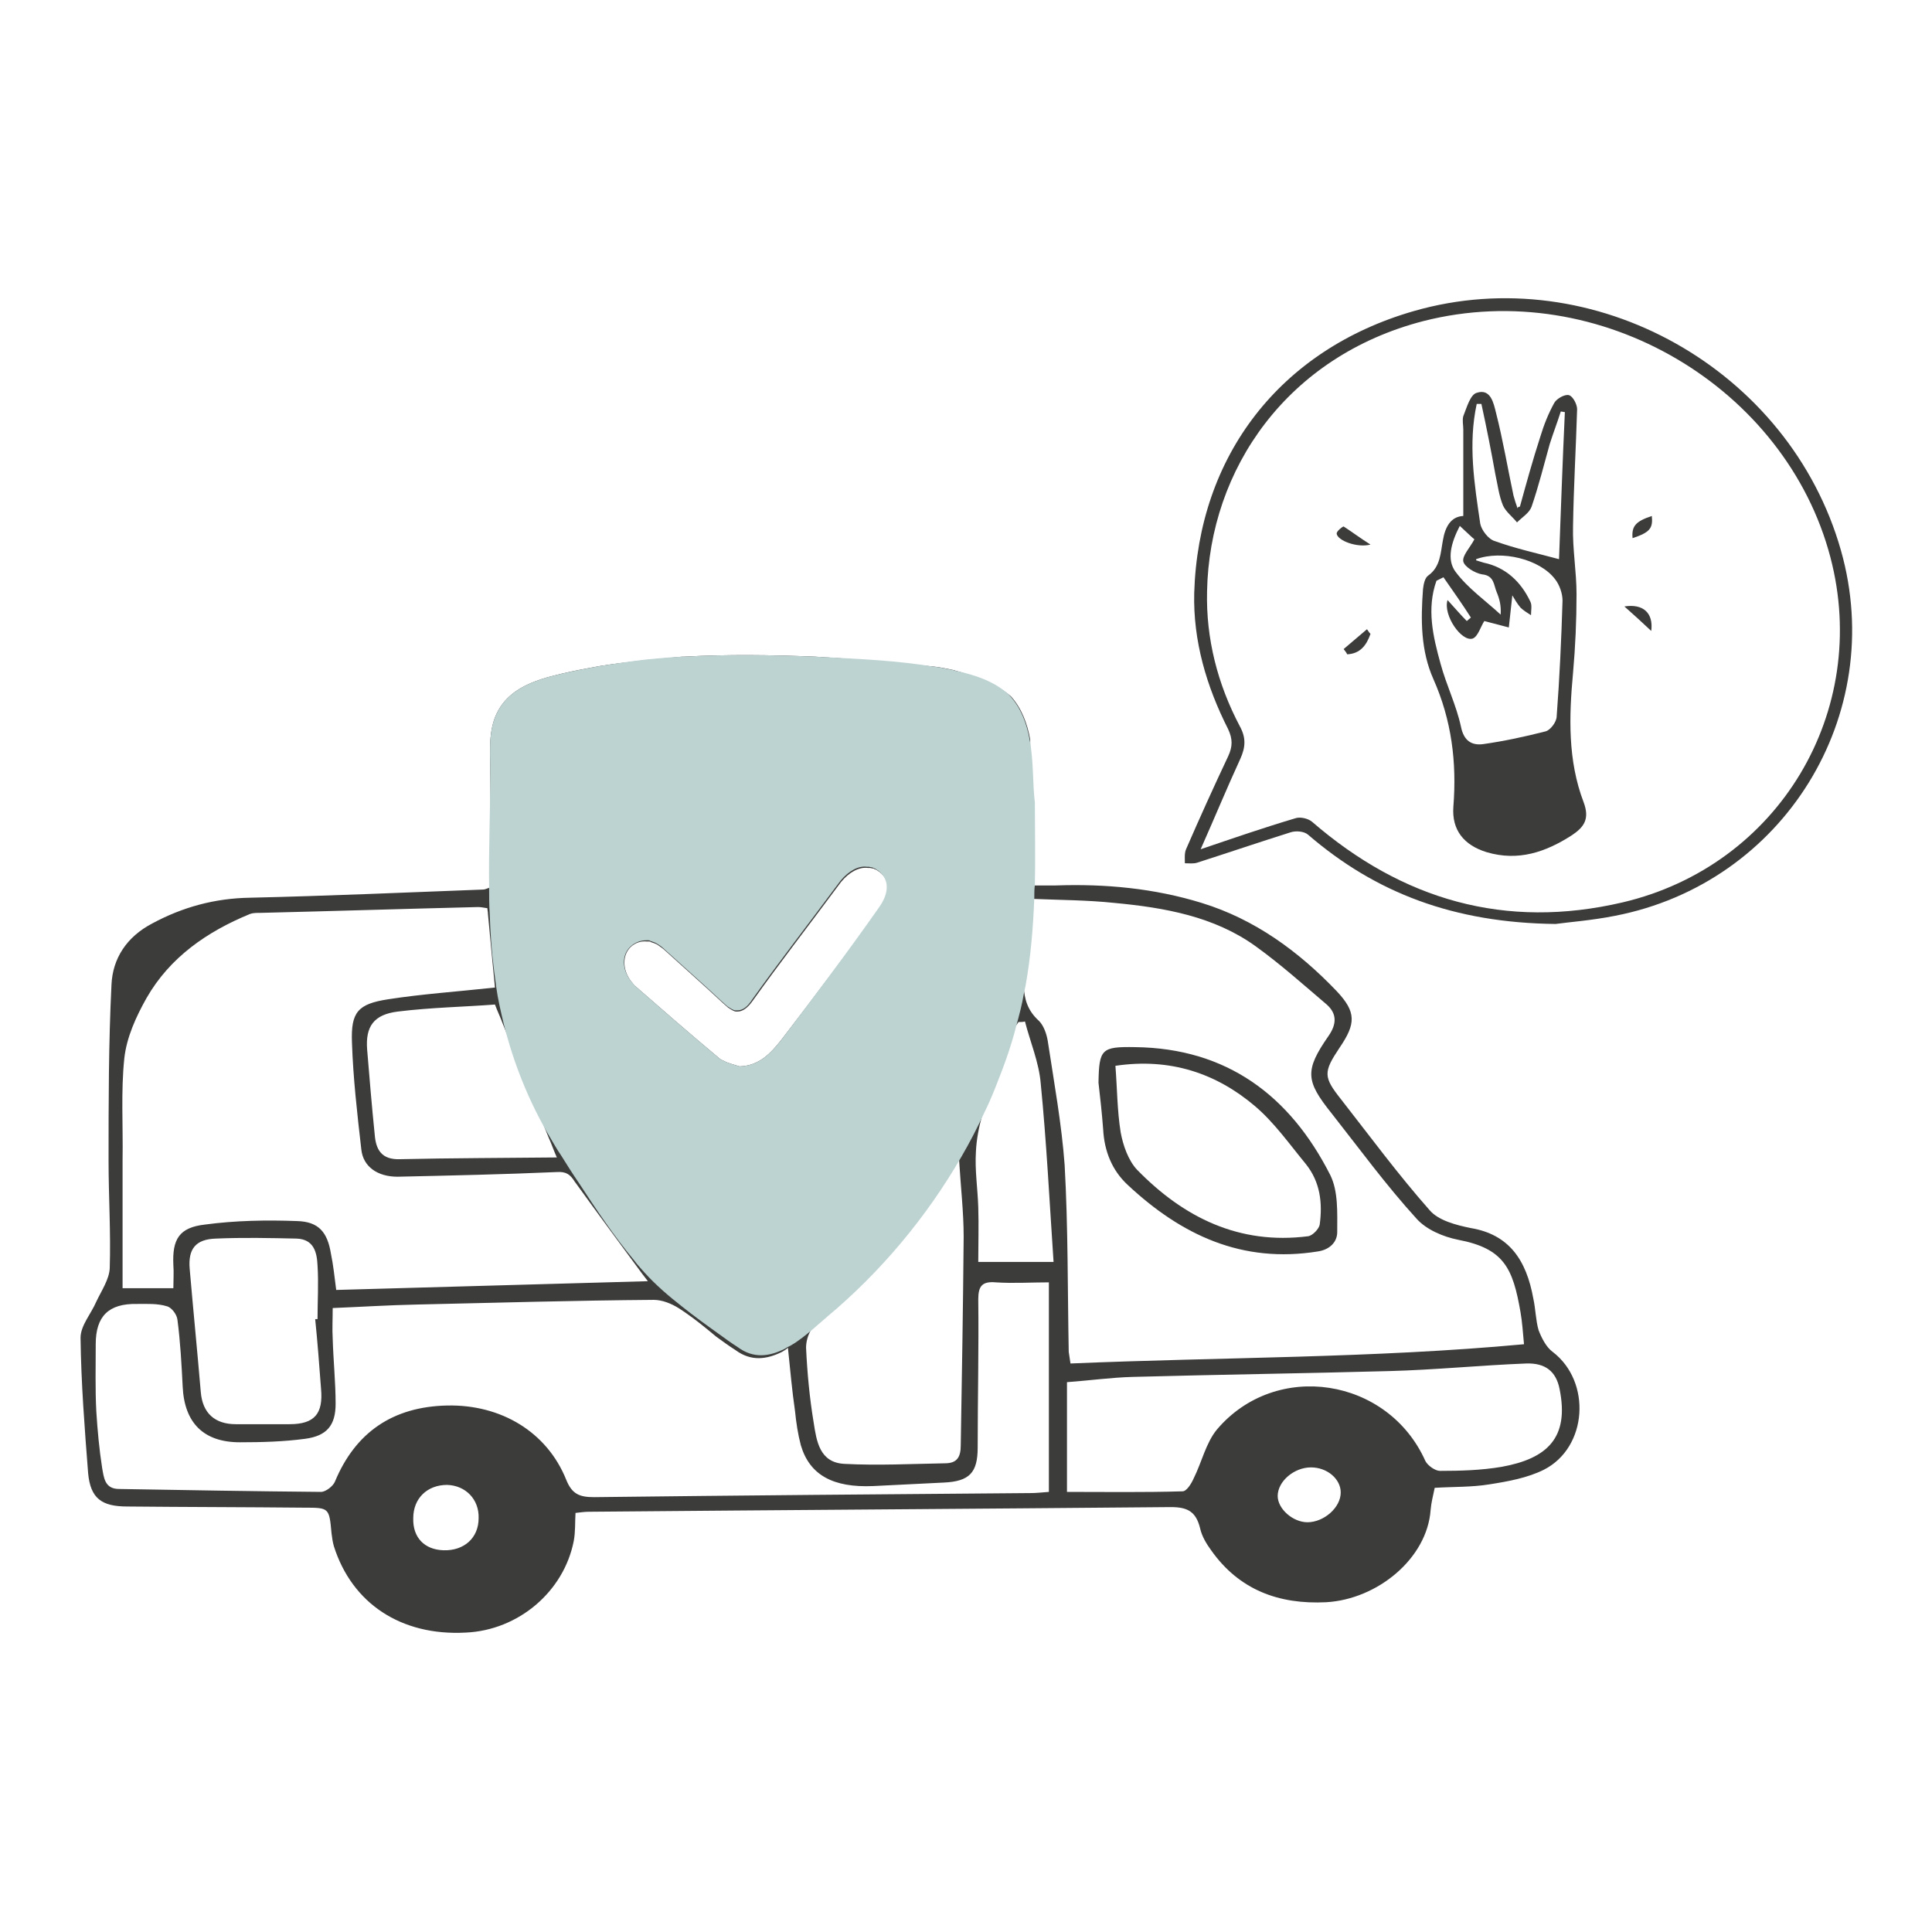
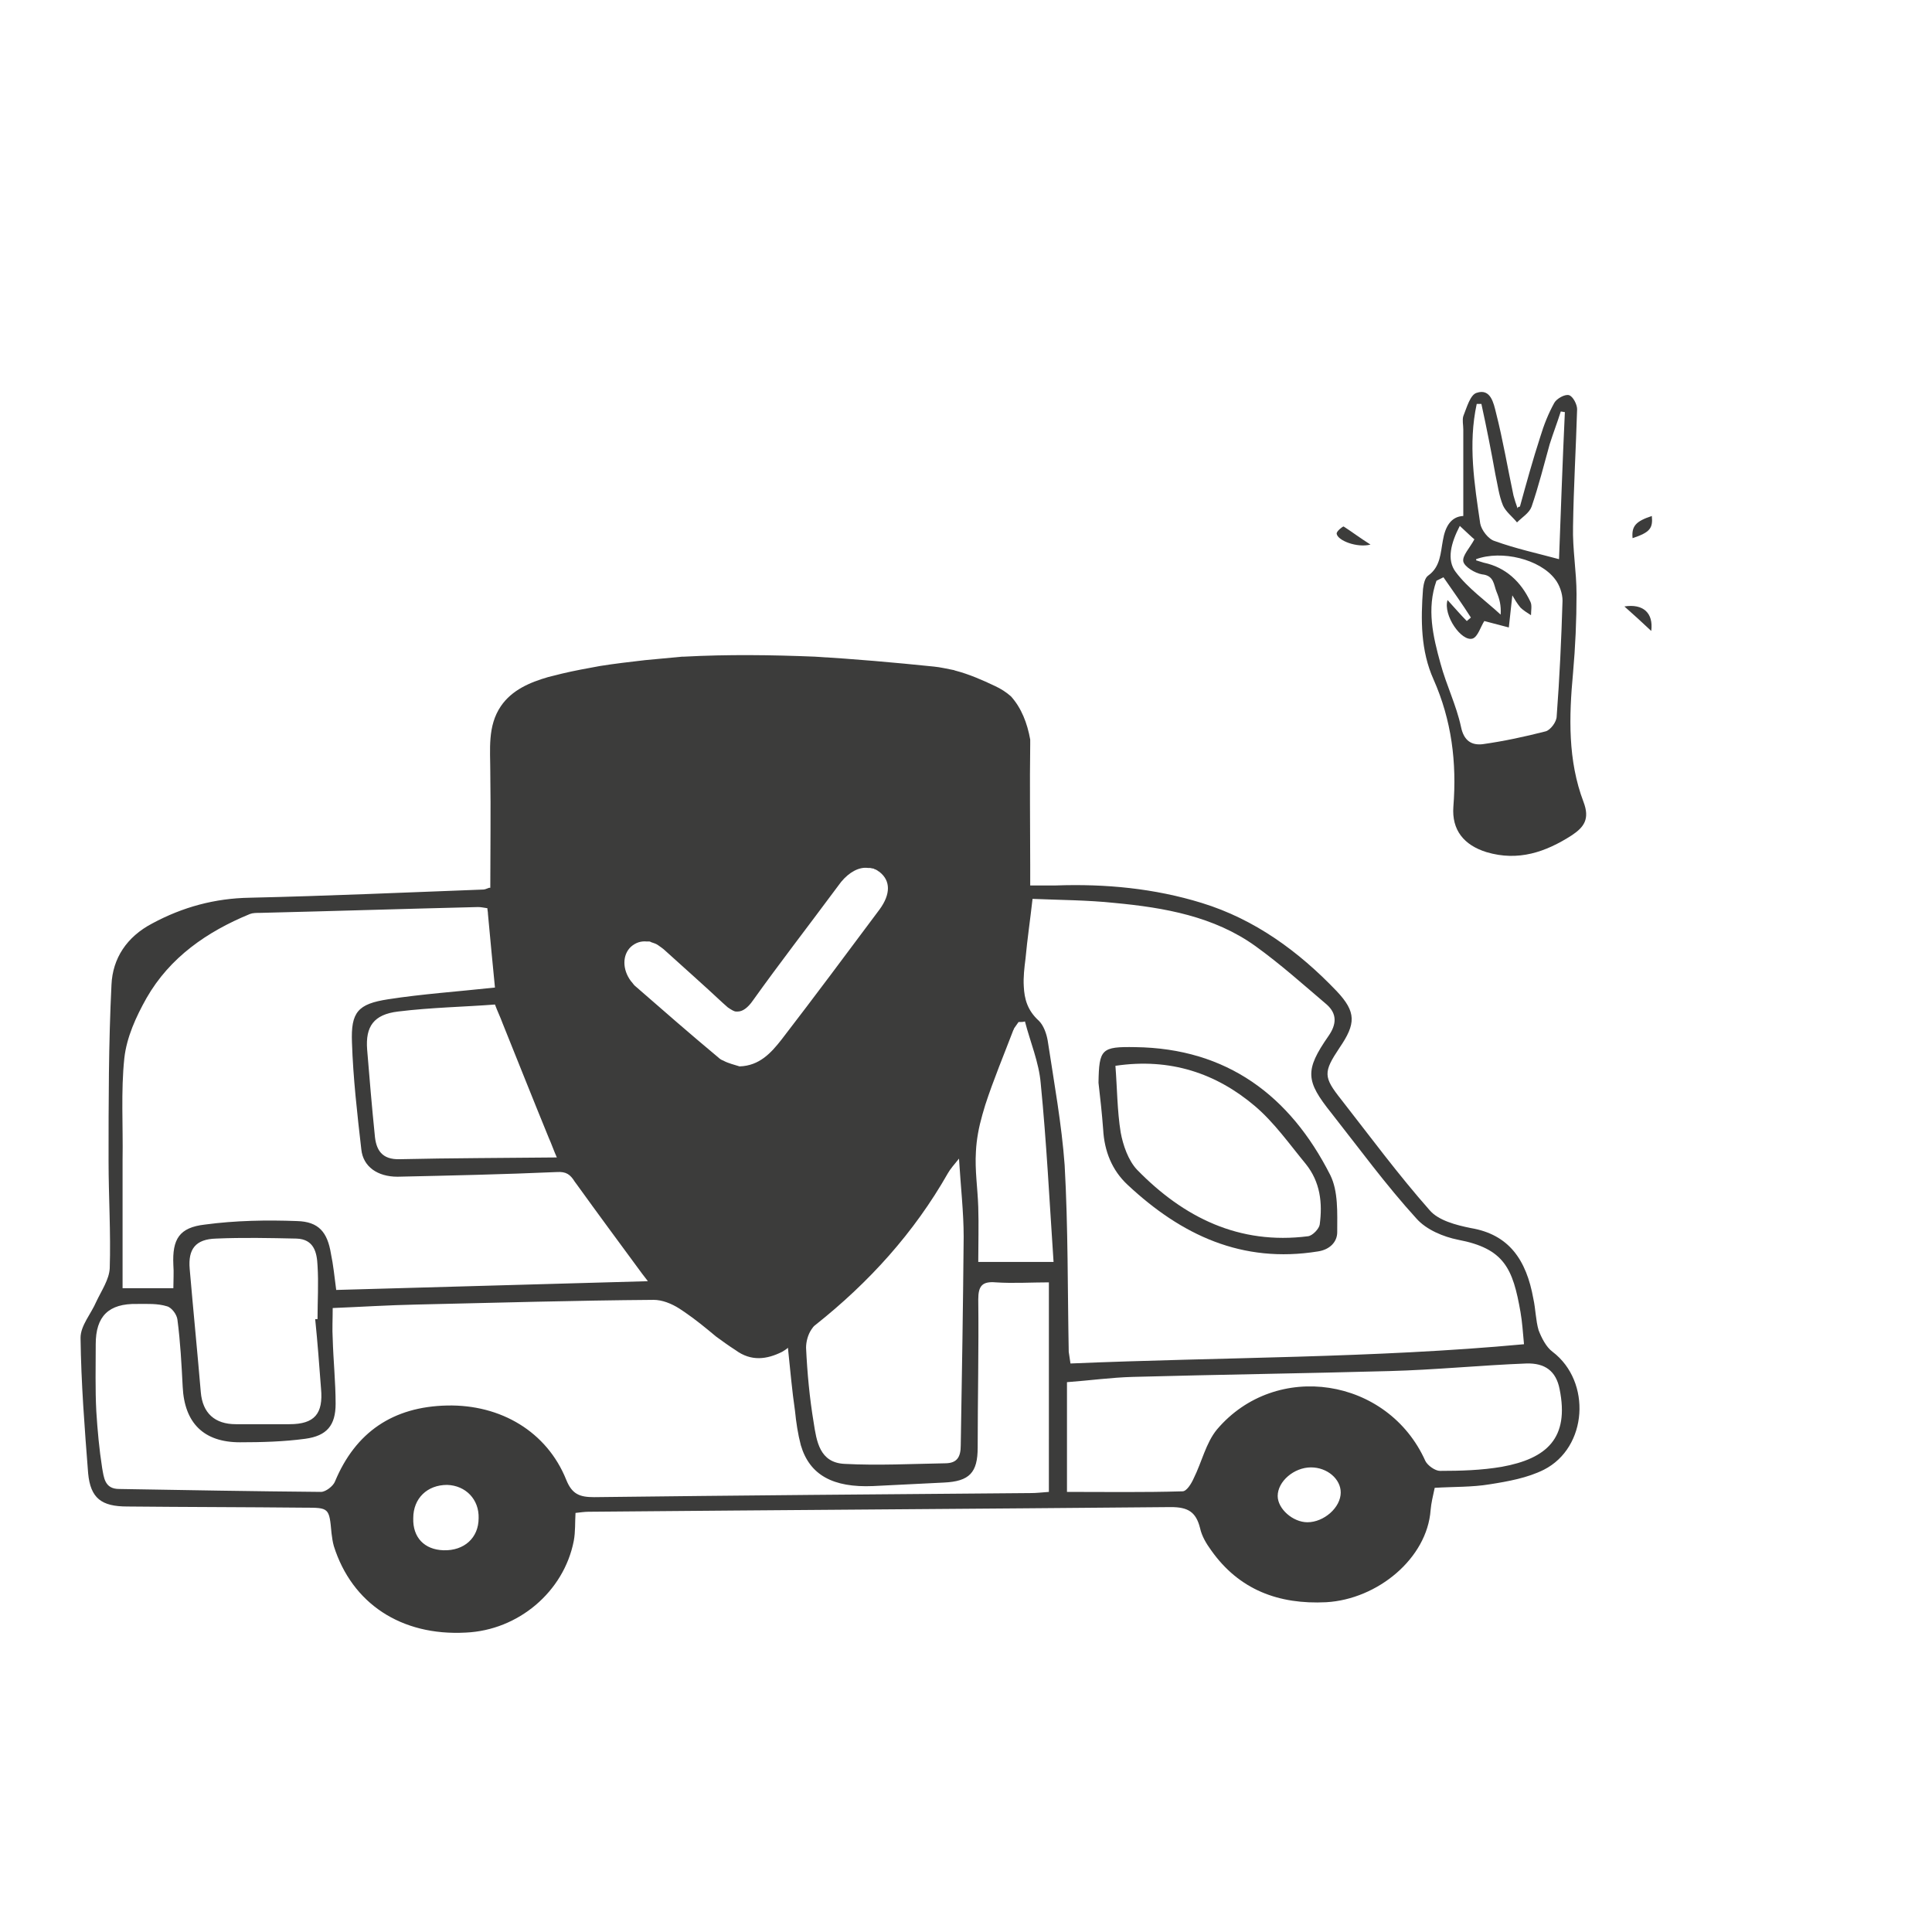
<svg xmlns="http://www.w3.org/2000/svg" version="1.1" id="Calque_1" x="0px" y="0px" viewBox="0 0 331 331" style="enable-background:new 0 0 331 331;" xml:space="preserve">
  <style type="text/css">
	.st0{fill:none;}
	.st1{fill:#D5693E;}
	.st2{fill:#0B1111;}
	.st3{fill:#DFDCDC;}
	.st4{fill:#3C3C3B;}
	.st5{fill:#FFFFFF;}
	.st6{fill:#D4D3D3;}
	.st7{fill:#010202;}
	.st8{opacity:0.4;fill:#D5693E;}
	.st9{fill:#FEFEFE;}
	.st10{fill:#F4F4F4;}
	.st11{fill:#D6693D;}
	.st12{fill:#C06A59;}
	.st13{fill:#1A1A1A;}
	.st14{fill:#db5c13;}
	.st15{fill:#F9F8F9;}
	.st16{fill:#BDD3D2;}
	.st17{fill:#B49B9E;}
	.st18{fill:#F3BA8D;}
	.st19{fill:#9CAAA2;}
	.st20{fill:#F8F7F8;}
	.st21{fill:#CC8575;}
	.st22{fill:none;stroke:#FFFFFF;stroke-width:2;stroke-linecap:round;stroke-miterlimit:10;}
	.st23{fill:#99C6AB;}
	.st24{fill:#B2CEBB;}
	.st25{opacity:0.3;fill:#D5693E;}
</style>
  <g>
    <path class="st4" d="M266,231.6c-1.1-0.8-1.9-2.4-2.4-3.7c-0.5-1.7-0.5-3.6-0.9-5.4c-1.2-6.7-4.2-11-10.7-12.1   c-2.5-0.5-5.6-1.3-7.1-3.1c-5.3-6-10.1-12.5-15.1-18.9c-3.1-3.9-3.1-4.7-0.3-8.9c2.8-4.1,2.9-6.1-0.5-9.7   c-6.5-6.8-14-12.3-23.1-15.1c-8.1-2.5-16.5-3.3-25-3c-1.3,0-2.5,0-4,0h-0.4v-3.6c0-6.8-0.1-13.7,0-20.5c0-0.3,0-0.6,0-0.9   c-0.5-2.8-1.5-5.4-3.3-7.4c-0.8-0.7-1.7-1.3-2.8-1.8c-2.1-1-4.4-2-6.7-2.6c-0.1,0-0.2-0.1-0.3-0.1c-1.1-0.2-2.3-0.5-3.4-0.6   c-6.8-0.7-13.6-1.3-20.4-1.7c-7.4-0.3-14.9-0.4-22.4,0c-0.1,0-0.2,0-0.3,0c-2.1,0.2-4.3,0.4-6.4,0.6c-2.6,0.3-5.2,0.6-7.7,1   c-2.2,0.4-4.4,0.8-6.5,1.3c-0.3,0.1-0.5,0.1-0.8,0.2c-0.5,0.1-1.1,0.3-1.6,0.4c-3.1,0.9-6.2,2.2-8.1,5c-2.3,3.4-1.8,7.4-1.8,11.3   v0.2c0.1,6.5,0,13,0,19.6c-0.1,0-0.1,0-0.2,0c-0.5,0.2-0.8,0.3-1,0.3c-13.3,0.5-26.7,1.1-40,1.4c-6,0.1-11.5,1.6-16.7,4.4   c-4.4,2.3-6.8,6-7,10.5c-0.5,10.1-0.5,20.2-0.5,30.2c0,6.1,0.4,12.3,0.2,18.4c-0.1,1.9-1.4,3.8-2.3,5.7c-0.9,2.1-2.7,4.1-2.7,6.2   c0.1,7.8,0.7,15.5,1.3,23.2c0.4,4.3,2.3,5.7,6.7,5.7c10.1,0.1,20.2,0.1,30.3,0.2c4.3,0,4.3,0,4.7,4.4c0.1,0.8,0.2,1.5,0.4,2.2   c3.1,9.8,11.5,15.4,22.6,14.8c9-0.4,16.8-7,18.5-15.7c0.3-1.6,0.2-3.2,0.3-4.8c0.9-0.1,1.6-0.2,2.2-0.2c33.3-0.3,66.5-0.5,99.8-0.8   c2.9,0,4.3,0.8,5,3.6c0.3,1.4,1.1,2.7,1.9,3.8c4.8,6.8,11.6,9.3,19.7,8.9c8.8-0.5,17.3-7.5,17.9-15.8c0.1-1.2,0.4-2.4,0.7-3.8   c3.3-0.2,6.4-0.1,9.4-0.6c3.2-0.5,6.5-1.1,9.3-2.5C272,248,272.7,236.7,266,231.6z M162.4,201c0.4-0.7,1-1.4,1.9-2.5   c0.3,4.9,0.8,9.2,0.8,13.4c-0.1,11.9-0.3,23.8-0.5,35.7c0,2-0.6,3.1-2.7,3.1c-5.7,0.1-11.5,0.4-17.2,0.1c-4.3-0.2-4.8-3.9-5.3-7.1   c-0.7-4.2-1.1-8.5-1.3-12.8c0-1,0.3-2.2,0.9-3.1c0.2-0.3,0.4-0.6,0.7-0.8C148.9,219.7,156.6,211.2,162.4,201z M108.1,162.2   c0.8-0.7,1.7-1,2.7-0.9c0.1,0,0.3,0,0.4,0c0.1,0,0.2,0,0.3,0.1c0.1,0,0.2,0.1,0.3,0.1c0.3,0.1,0.6,0.2,0.9,0.4   c0.4,0.3,0.9,0.6,1.3,1c3.3,3,6.6,5.9,9.8,8.9c0.3,0.3,0.6,0.5,0.9,0.8c0,0,0,0,0,0c0.3,0.2,0.6,0.4,0.8,0.5   c0.2,0.1,0.4,0.2,0.6,0.2c0.1,0,0.2,0,0.3,0c0.8,0,1.7-0.6,2.6-1.9c4.5-6.3,9.3-12.5,13.9-18.7c0.4-0.5,0.8-1.1,1.2-1.6   c1.4-1.7,3.1-2.6,4.6-2.4c0.1,0,0.2,0,0.3,0c0.2,0,0.4,0.1,0.6,0.1c0.1,0,0.2,0.1,0.2,0.1c0.1,0,0.2,0.1,0.3,0.1   c0.1,0.1,0.2,0.1,0.3,0.2c0.1,0.1,0.2,0.1,0.3,0.2c1.9,1.5,1.9,3.8,0,6.4c-5.6,7.5-11.1,14.9-16.8,22.3c-1.8,2.3-3.8,4.5-7.2,4.6   c-0.9-0.3-1.9-0.5-2.8-1c-0.3-0.1-0.6-0.3-0.8-0.5c-4.8-4-9.5-8.1-14.2-12.2c-0.3-0.2-0.5-0.6-0.8-0.9   C106.6,166.1,106.6,163.6,108.1,162.2z M94,194.9c0.5,1.1,0.9,2.3,1.4,3.4c-9.3,0.1-18.1,0.1-26.9,0.3c-3.1,0.1-4.1-1.6-4.3-4.2   c-0.5-4.9-0.9-9.7-1.3-14.6c-0.3-3.9,1.1-6,5.3-6.5c5.7-0.7,11.4-0.8,16.6-1.2c0.4,1.1,0.9,2.1,1.3,3.2   C88.8,182,91.3,188.3,94,194.9z M21.3,181.3c0.4-3.6,2-7.1,3.8-10.3c4-7,10.4-11.4,17.7-14.4c0.5-0.2,1.1-0.2,1.7-0.2   c12.5-0.3,25-0.7,37.4-1c0.5,0,0.9,0.1,1.6,0.2c0,0.3,0.1,0.6,0.1,1c0.4,4.3,0.8,8.6,1.2,12.6c0,0-0.1,0-0.1,0   c-6.5,0.7-12.4,1.1-18.2,2c-5.2,0.8-6.4,2.2-6.2,7.4c0.2,6.1,0.9,12.2,1.6,18.3c0.3,3,2.8,4.7,6.2,4.7c9.1-0.2,18.2-0.4,27.3-0.8   c1.6-0.1,2.3,0.4,3.1,1.7c0.1,0.1,0.2,0.3,0.3,0.4c3.6,5,7.3,10,11.2,15.3c0.3,0.4,0.7,0.9,1,1.3c-17.9,0.5-35.6,1-53.4,1.5   c-0.3-2.3-0.5-4.3-0.9-6.2c-0.6-3.7-2.1-5.5-5.8-5.6c-5.2-0.2-10.6-0.1-15.8,0.6c-4.4,0.5-5.6,2.5-5.4,6.9c0.1,1.3,0,2.6,0,4H21   c0-7.5,0-14.8,0-22C21.1,192.9,20.7,187,21.3,181.3z M55,237.9c0.4,4.3-1.1,6.1-5.4,6.1c-3.1,0-6.1,0-9.2,0c-3.6,0-5.7-1.9-6-5.5   c-0.6-7.1-1.3-14.1-1.9-21.1c-0.3-3.4,1-5.1,4.5-5.2c4.6-0.2,9.2-0.1,13.8,0c3,0.1,3.5,2.4,3.6,4.6c0.2,3.1,0,6.1,0,9.2   c-0.1,0-0.2,0-0.4,0C54.4,229.9,54.7,233.9,55,237.9z M76,265.6c-3.3-0.1-5.3-2.2-5.2-5.5c0-3.4,2.4-5.7,5.8-5.7   c3.2,0.1,5.5,2.5,5.4,5.7C82,263.5,79.5,265.7,76,265.6z M179.7,255.6c-1.3,0.1-2.2,0.2-3,0.2c-25,0.2-50,0.4-74.9,0.7   c-2.5,0-3.8-0.5-4.8-3c-3.3-8.2-11.2-12.9-20.4-12.7c-9.3,0.2-15.7,4.6-19.2,13c-0.3,0.8-1.6,1.8-2.4,1.8   c-11.5-0.1-23-0.3-34.6-0.5c-2.5,0-2.6-2-2.9-3.6c-0.5-3.2-0.8-6.5-1-9.7c-0.2-3.8-0.1-7.7-0.1-11.5c0-4.8,2.2-7,7.1-6.9   c1.7,0,3.5-0.1,5.1,0.4c0.8,0.2,1.7,1.4,1.8,2.3c0.5,3.8,0.7,7.6,0.9,11.5c0.3,6.2,3.6,9.5,9.8,9.5c3.7,0,7.5-0.1,11.2-0.6   c3.7-0.5,5.2-2.3,5.2-6c0-3.7-0.4-7.5-0.5-11.2c-0.1-1.6,0-3.2,0-5.2c4.9-0.2,9.6-0.5,14.4-0.6c13.5-0.3,27.1-0.7,40.6-0.8   c1.4,0,3,0.6,4.4,1.5c0,0,0,0,0,0c0.3,0.2,0.6,0.4,0.9,0.6c1.9,1.3,3.6,2.7,5.4,4.2c1.1,0.8,2.2,1.6,3.3,2.3c2.7,2,5.4,1.6,8,0.3   c0.3-0.2,0.7-0.4,1-0.7c0,0,0,0.1,0,0.1c0.4,3.8,0.7,7.3,1.2,10.7c0.2,2,0.5,4,1,5.9c1.5,5.1,5.5,7.3,12.4,7c4-0.2,8-0.4,12.1-0.6   c4.4-0.2,5.8-1.7,5.8-6c0-8.4,0.2-16.9,0.1-25.4c0-2.3,0.7-3.1,3-2.9c3,0.2,6.1,0,9.1,0V255.6z M167.6,216.3c0-3.2,0.1-6.4,0-9.5   c-0.1-3.2-0.6-6.3-0.4-9.5c0.1-2.1,0.5-4.2,1.1-6.3c0.2-0.6,0.3-1.1,0.5-1.7c1.4-4.3,3.2-8.6,4.8-12.8c0.1-0.1,0.1-0.3,0.2-0.4   c0.2-0.3,0.5-0.7,0.7-1c0.4,0,0.8,0,1.1-0.1c0.9,3.5,2.4,7,2.7,10.6c1,10.1,1.5,20.2,2.2,30.6H167.6z M179.5,178.3   c-0.2-1.2-0.7-2.6-1.5-3.4c-2-1.8-2.5-3.8-2.6-5.9c-0.1-1.6,0.1-3.2,0.3-4.8c0.3-3.3,0.8-6.6,1.2-10.2h0c4.7,0.2,9.4,0.2,14.1,0.7   c8.5,0.8,17,2.3,24.1,7.4c4.3,3.1,8.2,6.6,12.2,10c1.8,1.6,1.7,3.4,0.3,5.4c-4.1,5.9-3.9,7.7,0.5,13.2c4.8,6.1,9.4,12.4,14.6,18.1   c1.7,1.9,4.6,3.1,7.1,3.6c7.9,1.5,9.4,4.9,10.7,12.4c0.3,1.7,0.4,3.4,0.6,5.5c-25.8,2.4-51.7,2.2-77.7,3.3c-0.1-0.6-0.2-1.3-0.3-2   c-0.2-10.6-0.1-21.3-0.7-32C181.9,192.7,180.6,185.5,179.5,178.3z M224,260.8c-2.5,0-5.1-2.3-5.1-4.5c0-2.5,2.8-4.9,5.7-4.9   c2.8,0,5.1,2,5.1,4.3C229.7,258.3,226.8,260.8,224,260.8z M257.3,251.3c-3.5,0.6-7.1,0.7-10.6,0.7c-0.8,0-2.1-0.9-2.5-1.7   c-6.4-14.3-25.6-17.3-35.7-5.4c-1.9,2.3-2.6,5.6-4,8.4c-0.4,0.9-1.2,2.2-1.9,2.2c-6.6,0.2-13.2,0.1-19.8,0.1v-18.8   c4-0.3,7.6-0.8,11.2-0.9c14.7-0.4,29.4-0.6,44-1c7.8-0.2,15.7-1,23.5-1.3c3.2-0.1,5.1,1.3,5.7,4.4   C268.9,246.4,265,249.9,257.3,251.3z" />
-     <path class="st16" d="M176.4,126.7c-0.5-2.8-1.5-5.4-3.3-7.4c-0.7-0.8-1.6-1.4-2.6-2c-2.1-1.2-4.5-1.9-6.9-2.4   c-0.1,0-0.2-0.1-0.3-0.1c-1.1-0.2-2.3-0.5-3.4-0.6c-6.1-1-12.3-1.3-18.4-1.6c-0.6,0-1.3-0.1-1.9-0.1c-7.4-0.3-14.9-0.4-22.4,0   c-0.1,0-0.2,0-0.3,0c-2.1,0.1-4.2,0.3-6.3,0.5c-2.6,0.3-5.2,0.7-7.8,1.1c-2.2,0.4-4.3,0.8-6.5,1.3c-0.3,0.1-0.5,0.1-0.8,0.2   c-0.5,0.1-1.1,0.3-1.6,0.4c-3.1,0.9-6.2,2.2-8.1,5c-2.3,3.4-1.8,7.4-1.8,11.3v0.2c0,6.5-0.3,13-0.2,19.6c0,1.5,0,3,0.1,4.4   c0.1,3.1,0.3,6.3,0.7,9.4c0.1,1,0.3,2.1,0.4,3.1c0,0,0,0,0,0c0.3,2.2,0.8,4.3,1.3,6.4c1.7,6.8,4.3,13.3,7.9,19.4   c0.6,1,1.2,2.1,1.9,3.1c1,1.6,2,3.2,3.1,4.8c3,4.6,6,9.1,9.5,13.3c0.5,0.7,1.1,1.3,1.7,2c1.9,2.1,4.1,4,6.4,5.8c0,0,0,0,0,0   c2,1.6,4.2,3.2,6.3,4.7c1.1,0.8,2.2,1.6,3.3,2.3c2.7,2,5.4,1.6,8,0.3c0.3-0.2,0.7-0.4,1.1-0.6c1.4-0.8,2.7-1.9,3.9-2.9   c0.8-0.7,1.6-1.4,2.3-2c9.1-7.6,17-17,23-27.4c1.4-2.4,2.7-4.9,3.9-7.5c0.7-1.4,1.3-2.8,1.9-4.3c1.4-3.5,2.7-7,3.6-10.6   c0.5-1.8,1-3.7,1.3-5.5c0.1-0.5,0.2-1,0.3-1.4c0.9-5,1.3-10,1.5-15c0-0.8,0-1.6,0.1-2.3c0.1-4.7,0-9.4,0-14.1   C176.9,134.3,177.1,130.3,176.4,126.7z M133.9,178.1c-1.8,2.3-3.8,4.5-7.2,4.6c0,0,0,0,0,0c-0.9-0.3-1.9-0.5-2.8-1   c-0.3-0.1-0.6-0.3-0.8-0.5c-4.8-4-9.5-8.1-14.2-12.2c-0.3-0.3-0.5-0.6-0.8-0.9c-1.6-2.1-1.6-4.6,0-6c0.8-0.7,1.7-1,2.6-1   c0.1,0,0.3,0,0.4,0c0.1,0,0.2,0,0.3,0.1c0.1,0,0.2,0.1,0.3,0.1c0.3,0.1,0.6,0.2,0.9,0.4c0.5,0.3,0.9,0.6,1.3,1   c3.3,3,6.6,5.9,9.8,8.9c0.3,0.3,0.6,0.5,0.9,0.8c0,0,0,0,0,0c0.3,0.2,0.6,0.4,0.8,0.5c0.2,0.1,0.4,0.2,0.6,0.2c0.1,0,0.2,0,0.3,0   c0.9,0,1.7-0.5,2.6-1.9c4.5-6.3,9.3-12.5,13.9-18.7c0.4-0.5,0.8-1.1,1.2-1.6c1.4-1.7,3.1-2.6,4.5-2.4c0.1,0,0.2,0,0.3,0   c0.2,0,0.4,0.1,0.6,0.1c0.1,0,0.2,0.1,0.2,0.1c0.1,0,0.2,0.1,0.3,0.1c0.1,0.1,0.2,0.1,0.3,0.2c0.1,0.1,0.2,0.1,0.3,0.2c0,0,0,0,0,0   c1.9,1.5,1.9,3.8,0,6.4C145.1,163.3,139.5,170.7,133.9,178.1z" />
-     <path class="st4" d="M266.5,158.3c-17.4-0.2-30.8-5.3-42.4-15.3c-0.7-0.6-2.1-0.7-3-0.4c-5.4,1.7-10.7,3.5-16,5.2   c-0.6,0.2-1.4,0.1-2.1,0.1c0-0.8-0.1-1.7,0.2-2.4c2.3-5.3,4.7-10.6,7.2-15.9c0.8-1.7,0.8-3,0-4.7c-3.7-7.3-6-15.1-5.8-23.3   c0.7-23.5,14.7-41.7,37.6-48.3c30.9-8.9,64.4,10,73.2,41c8,28.2-9.8,57-38.7,62.6C272.7,157.7,268.6,158,266.5,158.3z M205.7,145.5   c5.6-1.9,10.8-3.7,16.2-5.3c0.8-0.3,2.2,0,2.9,0.6c15.5,13.4,33.1,18.5,53.2,13.8c26.8-6.3,42.5-32.8,35.6-59.1   c-7.6-29-39.4-48.2-69.7-40.5c-23.3,6-36.7,25.3-37.1,46.3c-0.2,8.1,1.8,15.9,5.6,23.1c1.1,2,1,3.6,0.1,5.6   C210.2,135,208.1,140.1,205.7,145.5z" />
    <path class="st4" d="M188.2,185.5c0.1-5.8,0.5-6.2,6.3-6.1c15.7,0.2,26.5,8.3,33.4,21.9c1.4,2.8,1.2,6.5,1.2,9.8   c0,1.7-1.3,3-3.3,3.3c-13,2.1-23.4-2.8-32.6-11.4c-2.7-2.5-4-5.8-4.2-9.5C188.8,190.8,188.5,188.1,188.2,185.5z M191.1,182.6   c0.3,3.8,0.3,7.7,0.9,11.4c0.4,2.2,1.3,4.8,2.8,6.4c8,8.2,17.5,12.9,29.3,11.4c0.8-0.1,1.9-1.3,2-2c0.5-3.7,0.1-7.3-2.4-10.4   c-2.8-3.4-5.4-7.1-8.7-9.9C208.4,183.9,200.5,181.2,191.1,182.6z" />
    <path class="st4" d="M260.4,86.8c1.1-4,2.2-8,3.5-12c0.6-2,1.4-4,2.4-5.8c0.4-0.7,1.8-1.5,2.5-1.3c0.7,0.2,1.4,1.6,1.4,2.4   c-0.2,6.7-0.6,13.4-0.7,20.1c-0.1,3.9,0.6,7.7,0.6,11.6c0,4.5-0.2,9-0.6,13.5c-0.7,7.5-0.9,15,1.8,22.1c1.1,2.9,0.1,4.3-2,5.7   c-4.5,2.9-9.2,4.5-14.6,2.9c-3.9-1.2-6-3.8-5.7-7.8c0.6-7.6-0.3-14.8-3.4-21.8c-2.2-4.9-2.2-10.2-1.8-15.5c0.1-0.8,0.3-1.9,0.9-2.3   c2.1-1.5,2.1-3.9,2.5-6c0.4-2.4,1.4-4.1,3.5-4.2c0-5.1,0-10,0-14.8c0-0.8-0.2-1.6,0-2.3c0.6-1.5,1.2-3.7,2.3-4   c2.4-0.8,2.9,1.8,3.3,3.4c1.2,4.7,2,9.5,3,14.2c0.2,0.7,0.4,1.4,0.7,2.2C260,86.9,260.2,86.8,260.4,86.8z M247.3,98.9   c-0.4,0.2-0.8,0.4-1.2,0.6c-1.7,4.8-0.6,9.5,0.7,14.2c1,3.7,2.7,7.1,3.5,10.8c0.5,2.5,1.9,3.2,3.7,3c3.6-0.5,7.3-1.3,10.8-2.2   c0.8-0.2,1.9-1.6,1.9-2.6c0.5-6.6,0.8-13.2,1-19.8c0-1.2-0.5-2.7-1.3-3.7c-2.6-3.4-9.1-5-13.5-3.4c0,0.1,0,0.2,0,0.2   c0.4,0.1,0.9,0.3,1.3,0.4c3.8,0.8,6.4,3.3,8,6.7c0.3,0.6,0.1,1.5,0.1,2.3c-0.6-0.4-1.3-0.8-1.8-1.3c-0.6-0.7-1.1-1.6-1.4-2.1   c-0.2,1.8-0.4,3.6-0.6,5.5c-1.5-0.4-3.1-0.8-4.2-1.1c-0.6,0.9-1.1,2.7-2,3c-1.9,0.6-5.1-4-4.3-6.6c1.2,1.3,2.2,2.5,3.3,3.6   c0.2-0.2,0.5-0.4,0.7-0.6C250.6,103.6,248.9,101.2,247.3,98.9z M253.8,69.2c-0.3,0-0.6,0-0.8,0c-1.5,6.9-0.4,13.7,0.6,20.5   c0.2,1.1,1.4,2.7,2.5,3c3.6,1.3,7.3,2.1,11,3.1c0.3-8,0.6-16.6,1-25.2c-0.2,0-0.5-0.1-0.7-0.1c-0.6,1.9-1.3,3.7-1.9,5.6   c-1,3.6-1.9,7.2-3.1,10.7c-0.4,1.1-1.6,1.8-2.5,2.7c-0.8-1-1.9-1.8-2.4-2.9c-0.7-1.7-0.9-3.5-1.3-5.3   C255.5,77.4,254.7,73.3,253.8,69.2z M250.1,90.1c-1.5,2.9-2.3,5.8-0.7,7.9c2.1,2.8,5.1,4.9,7.7,7.3c0.1-1.6-0.2-2.7-0.7-3.9   c-0.5-1.2-0.4-2.8-2.5-3c-1.2-0.2-3-1.3-3.2-2.2c-0.2-1,1.1-2.3,1.9-3.8C252.1,92,251.3,91.2,250.1,90.1z" />
    <path class="st4" d="M234.8,93.3c-2.3,0.6-5.7-0.7-5.8-1.9c0-0.4,1-1.2,1.2-1.2C231.6,91.1,232.9,92.1,234.8,93.3z" />
-     <path class="st4" d="M230.2,111.2c1.3-1.1,2.7-2.3,4-3.4c0.2,0.3,0.4,0.6,0.6,0.8c-0.7,2-1.8,3.4-4,3.5   C230.7,111.8,230.4,111.5,230.2,111.2z" />
    <path class="st4" d="M278.3,103.9c3.2-0.5,5,1.1,4.6,4.2C281.3,106.6,280,105.4,278.3,103.9z" />
    <path class="st4" d="M279.7,92.2c-0.2-2.1,0.6-2.9,3.3-3.8C283.2,90.5,282.7,91.2,279.7,92.2z" />
  </g>
</svg>